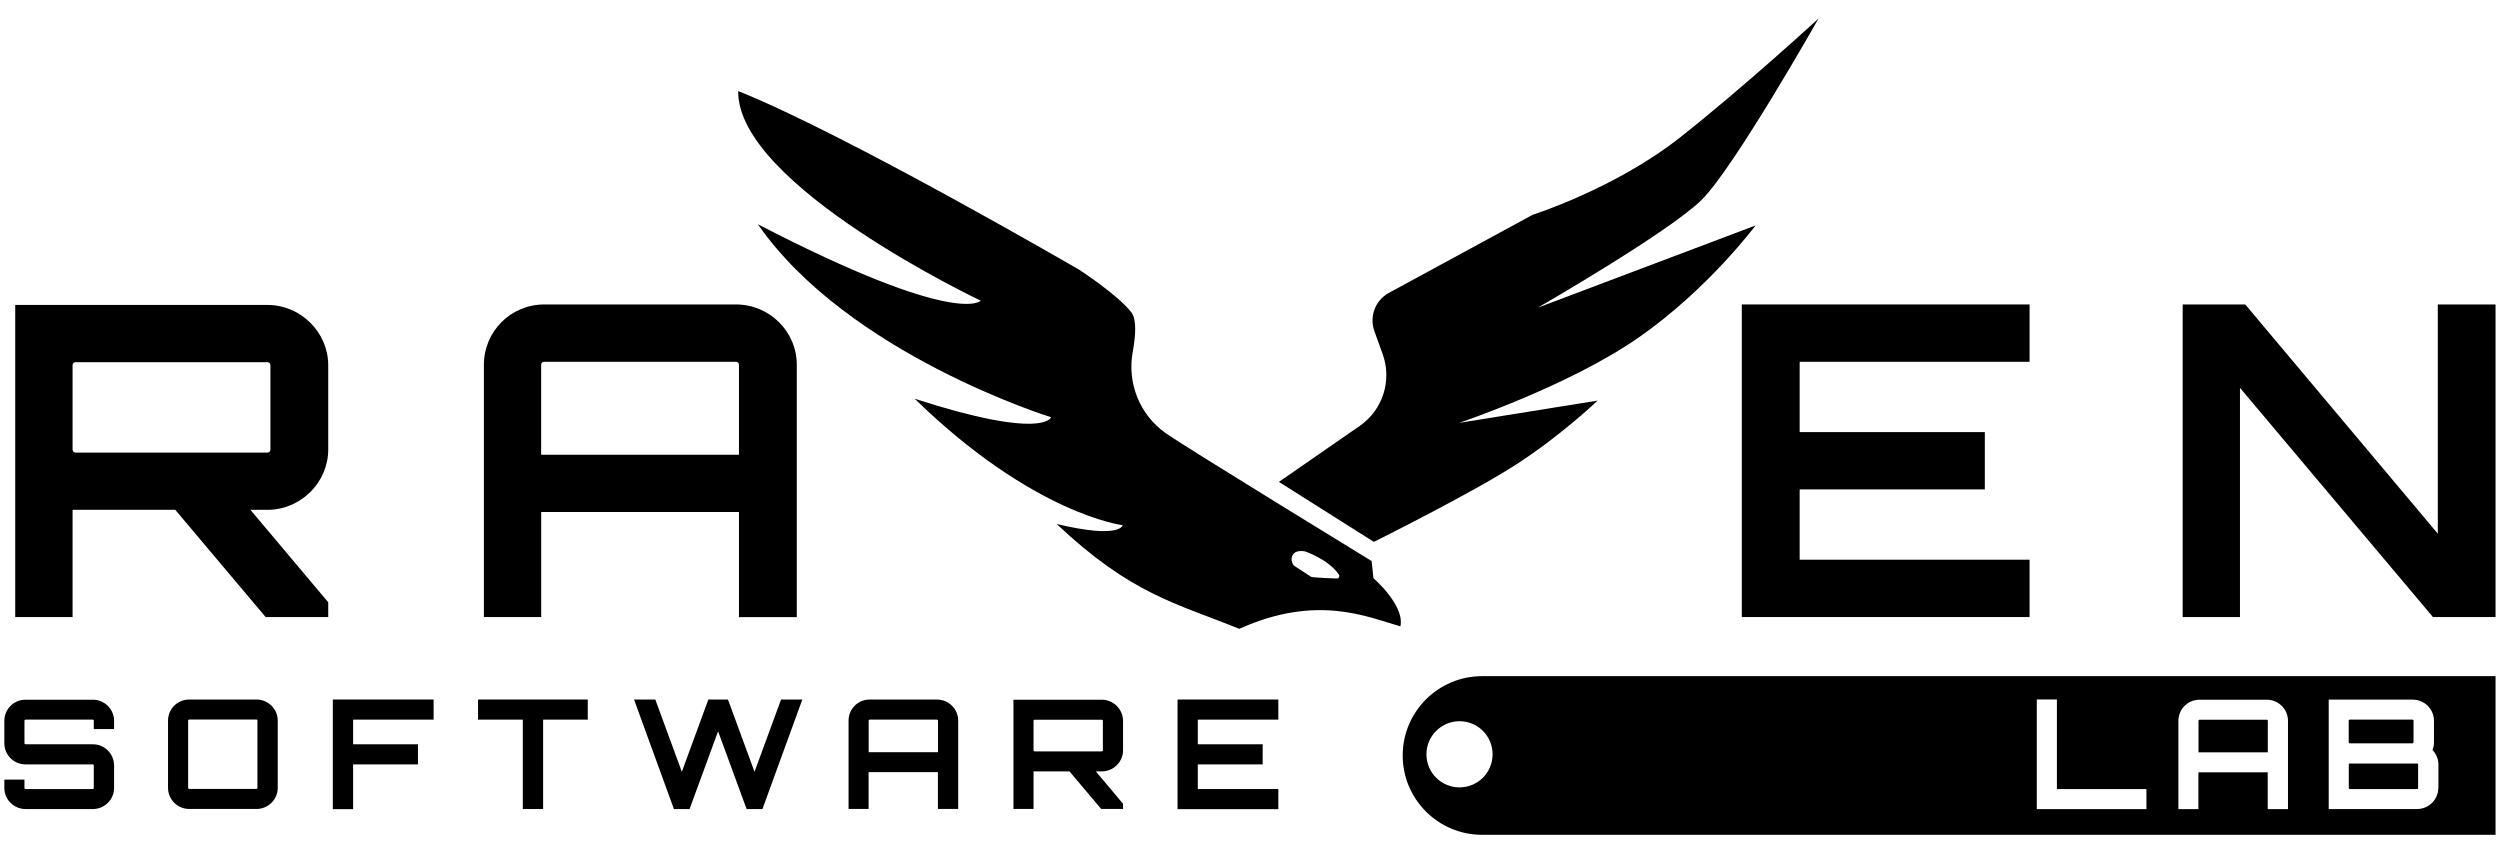
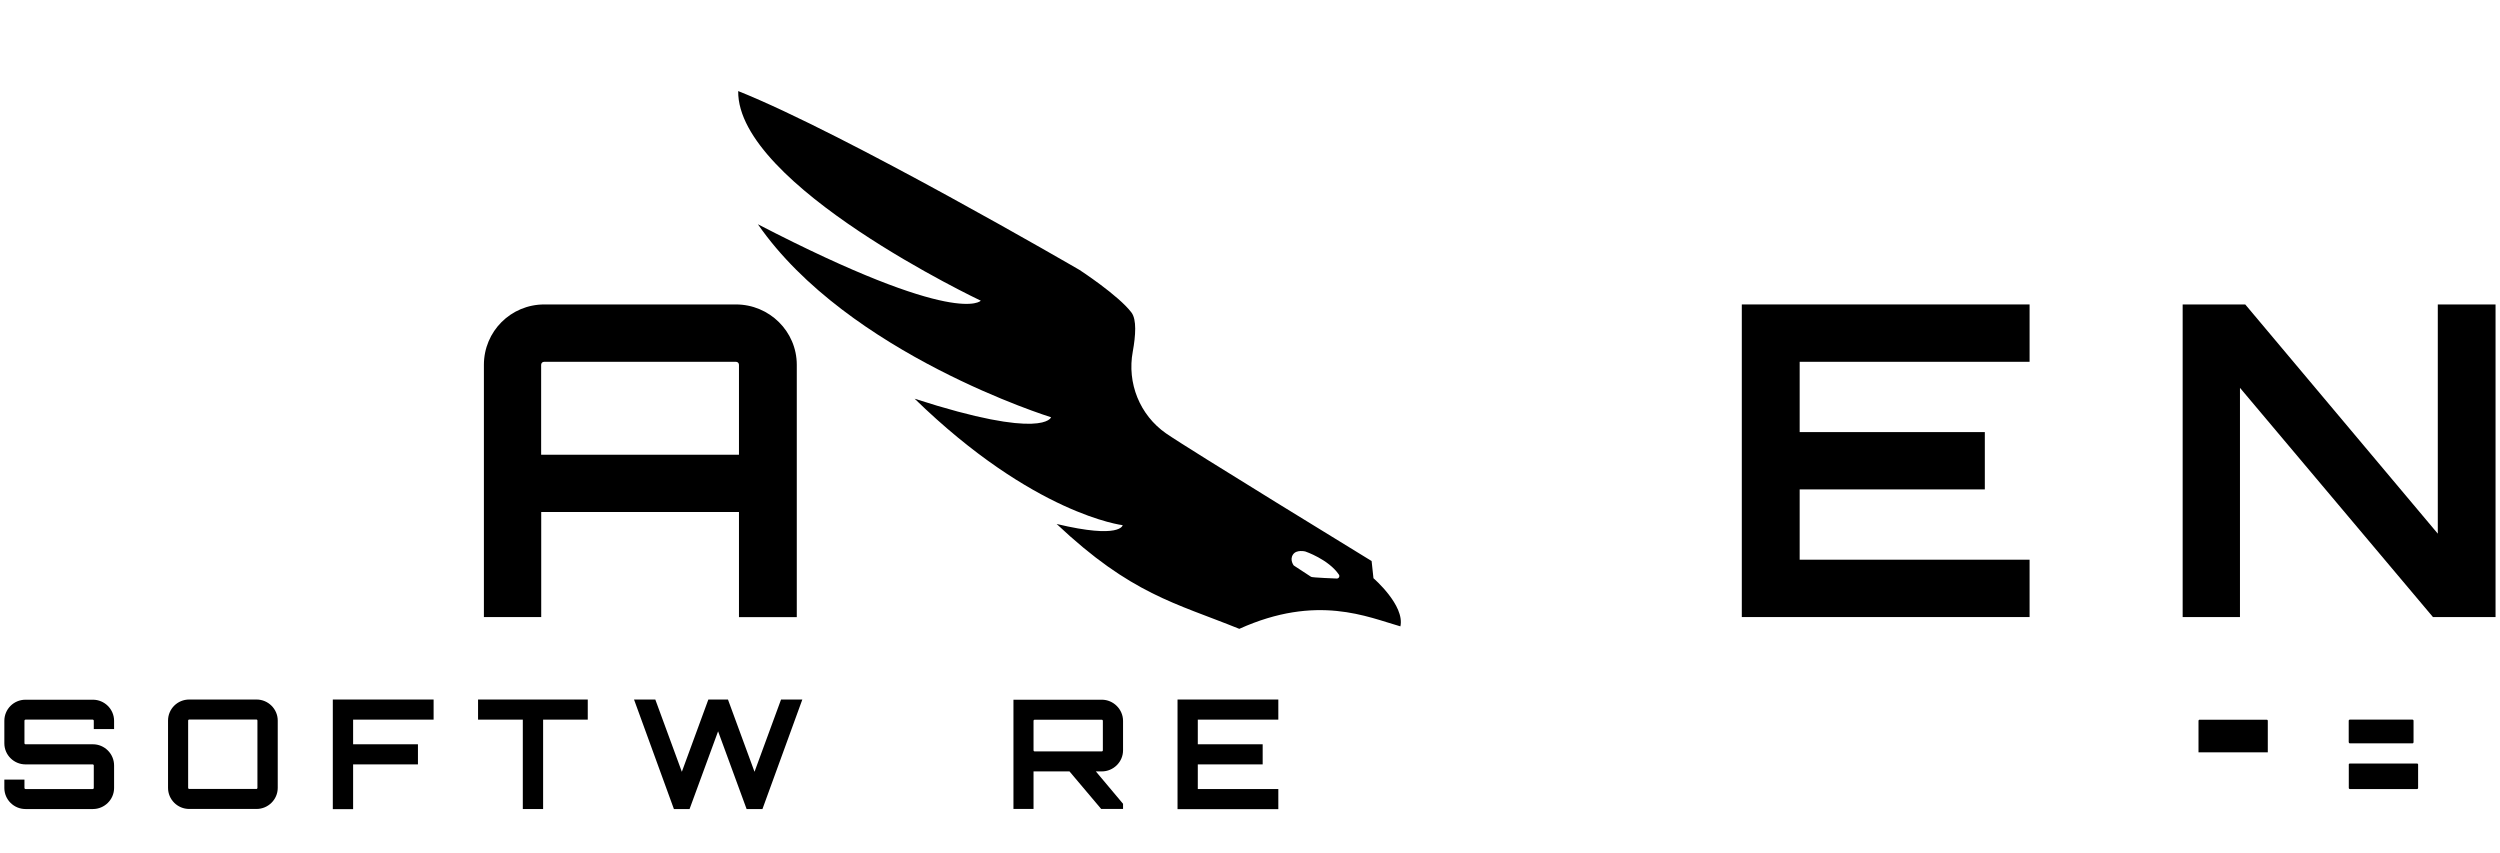
<svg xmlns="http://www.w3.org/2000/svg" width="252px" height="86px" viewBox="0 0 252 86" version="1.1">
  <g id="surface1">
    <path style=" stroke:none;fill-rule:nonzero;fill:rgb(0%,0%,0%);fill-opacity:1;" d="M 11.5 73.488 L 9.453 73.488 L 9.453 72.648 C 9.453 72.59 9.402 72.539 9.363 72.539 L 2.574 72.539 C 2.516 72.539 2.465 72.59 2.465 72.648 L 2.465 74.914 C 2.465 74.973 2.516 75.023 2.574 75.023 L 9.363 75.023 C 10.531 75.023 11.5 75.973 11.5 77.16 L 11.5 79.426 C 11.5 80.602 10.531 81.551 9.363 81.551 L 2.574 81.551 C 1.398 81.551 0.438 80.602 0.438 79.426 L 0.438 78.586 L 2.465 78.586 L 2.465 79.426 C 2.465 79.484 2.516 79.535 2.574 79.535 L 9.363 79.535 C 9.41 79.535 9.453 79.484 9.453 79.426 L 9.453 77.16 C 9.453 77.102 9.402 77.051 9.363 77.051 L 2.574 77.051 C 1.398 77.051 0.438 76.102 0.438 74.926 L 0.438 72.66 C 0.438 71.48 1.387 70.531 2.574 70.531 L 9.363 70.531 C 10.531 70.531 11.5 71.48 11.5 72.66 Z M 11.5 73.488 " />
    <path style=" stroke:none;fill-rule:nonzero;fill:rgb(0%,0%,0%);fill-opacity:1;" d="M 25.859 70.512 C 27.027 70.512 27.996 71.461 27.996 72.637 L 27.996 79.414 C 27.996 80.594 27.027 81.543 25.859 81.543 L 19.074 81.543 C 17.895 81.543 16.938 80.594 16.938 79.414 L 16.938 72.637 C 16.938 71.461 17.887 70.512 19.074 70.512 Z M 25.859 79.527 C 25.91 79.527 25.949 79.477 25.949 79.414 L 25.949 72.637 C 25.949 72.578 25.902 72.527 25.859 72.527 L 19.074 72.527 C 19.016 72.527 18.965 72.578 18.965 72.637 L 18.965 79.414 C 18.965 79.477 19.016 79.527 19.074 79.527 Z M 25.859 79.527 " />
    <path style=" stroke:none;fill-rule:nonzero;fill:rgb(0%,0%,0%);fill-opacity:1;" d="M 43.707 70.512 L 43.707 72.539 L 35.594 72.539 L 35.594 75.023 L 42.129 75.023 L 42.129 77.051 L 35.594 77.051 L 35.594 81.562 L 33.547 81.562 L 33.547 70.512 Z M 43.707 70.512 " />
    <path style=" stroke:none;fill-rule:nonzero;fill:rgb(0%,0%,0%);fill-opacity:1;" d="M 59.246 70.512 L 59.246 72.539 L 54.746 72.539 L 54.746 81.551 L 52.699 81.551 L 52.699 72.539 L 48.188 72.539 L 48.188 70.512 Z M 59.246 70.512 " />
    <path style=" stroke:none;fill-rule:nonzero;fill:rgb(0%,0%,0%);fill-opacity:1;" d="M 80.875 70.512 L 76.855 81.551 L 75.258 81.551 L 72.383 73.715 C 71.445 76.293 70.438 78.988 69.508 81.551 L 67.93 81.551 L 63.91 70.512 L 66.055 70.512 L 68.73 77.797 L 71.402 70.512 L 73.379 70.512 L 76.055 77.797 L 78.73 70.512 Z M 80.875 70.512 " />
-     <path style=" stroke:none;fill-rule:nonzero;fill:rgb(0%,0%,0%);fill-opacity:1;" d="M 94.441 70.512 C 95.617 70.512 96.586 71.461 96.586 72.637 L 96.586 81.543 L 94.539 81.543 L 94.539 77.828 L 87.555 77.828 L 87.555 81.543 L 85.535 81.543 L 85.535 72.637 C 85.535 71.461 86.484 70.512 87.672 70.512 Z M 94.551 75.824 L 94.551 72.648 C 94.551 72.59 94.5 72.539 94.441 72.539 L 87.672 72.539 C 87.613 72.539 87.562 72.59 87.562 72.648 L 87.562 75.824 Z M 94.551 75.824 " />
    <path style=" stroke:none;fill-rule:nonzero;fill:rgb(0%,0%,0%);fill-opacity:1;" d="M 113.203 75.633 C 113.203 76.801 112.234 77.758 111.059 77.758 L 110.461 77.758 L 113.203 81.023 L 113.203 81.543 L 111 81.543 L 107.805 77.758 L 104.18 77.758 L 104.18 81.543 L 102.156 81.543 L 102.156 70.531 L 111.059 70.531 C 112.234 70.531 113.203 71.5 113.203 72.668 Z M 111.059 75.742 C 111.117 75.742 111.168 75.691 111.168 75.633 L 111.168 72.66 C 111.168 72.598 111.117 72.547 111.059 72.547 L 104.293 72.547 C 104.23 72.547 104.18 72.598 104.18 72.66 L 104.18 75.633 C 104.18 75.691 104.23 75.742 104.293 75.742 Z M 111.059 75.742 " />
    <path style=" stroke:none;fill-rule:nonzero;fill:rgb(0%,0%,0%);fill-opacity:1;" d="M 128.855 72.539 L 120.738 72.539 L 120.738 75.023 L 127.277 75.023 L 127.277 77.051 L 120.738 77.051 L 120.738 79.535 L 128.855 79.535 L 128.855 81.562 L 118.695 81.562 L 118.695 70.512 L 128.855 70.512 Z M 128.855 72.539 " />
    <path style=" stroke:none;fill-rule:nonzero;fill:rgb(0%,0%,0%);fill-opacity:1;" d="M 243.637 76.961 L 236.867 76.961 C 236.809 76.961 236.758 76.992 236.758 77.051 L 236.758 79.426 C 236.758 79.484 236.809 79.535 236.867 79.535 L 243.637 79.535 C 243.695 79.535 243.746 79.484 243.746 79.426 L 243.746 77.051 C 243.734 76.992 243.695 76.961 243.637 76.961 Z M 243.637 76.961 " />
    <path style=" stroke:none;fill-rule:nonzero;fill:rgb(0%,0%,0%);fill-opacity:1;" d="M 236.859 74.926 L 243.195 74.926 C 243.246 74.926 243.285 74.875 243.285 74.812 L 243.285 72.648 C 243.285 72.59 243.238 72.539 243.195 72.539 L 236.859 72.539 C 236.801 72.539 236.75 72.59 236.75 72.648 L 236.75 74.812 C 236.758 74.875 236.801 74.926 236.859 74.926 Z M 236.859 74.926 " />
    <path style=" stroke:none;fill-rule:nonzero;fill:rgb(0%,0%,0%);fill-opacity:1;" d="M 228.484 72.547 L 221.719 72.547 C 221.656 72.547 221.609 72.598 221.609 72.66 L 221.609 75.832 L 228.594 75.832 L 228.594 72.66 C 228.594 72.59 228.543 72.547 228.484 72.547 Z M 228.484 72.547 " />
-     <path style=" stroke:none;fill-rule:nonzero;fill:rgb(0%,0%,0%);fill-opacity:1;" d="M 149.395 68.156 C 144.973 68.156 141.391 71.742 141.391 76.152 C 141.391 80.562 144.973 84.148 149.395 84.148 L 251.551 84.148 L 251.551 68.156 Z M 147.121 79.367 C 145.273 79.367 143.785 77.879 143.785 76.031 C 143.785 74.195 145.285 72.699 147.121 72.699 C 148.965 72.699 150.453 74.188 150.453 76.031 C 150.453 77.879 148.965 79.367 147.121 79.367 Z M 216.367 81.562 L 205.309 81.562 L 205.309 70.504 L 207.336 70.504 L 207.336 79.535 L 216.359 79.535 L 216.359 81.562 Z M 230.629 81.562 L 228.586 81.562 L 228.586 77.848 L 221.598 77.848 L 221.598 81.562 L 219.582 81.562 L 219.582 72.66 C 219.582 71.48 220.531 70.531 221.719 70.531 L 228.484 70.531 C 229.664 70.531 230.629 71.48 230.629 72.66 Z M 245.781 79.426 C 245.781 80.602 244.812 81.551 243.637 81.551 L 234.734 81.551 L 234.734 70.523 L 243.207 70.523 C 244.375 70.523 245.344 71.473 245.344 72.648 L 245.344 74.812 C 245.344 75.105 245.293 75.363 245.191 75.594 C 245.543 75.961 245.793 76.5 245.793 77.051 L 245.793 79.426 Z M 245.781 79.426 " />
-     <path style=" stroke:none;fill-rule:nonzero;fill:rgb(0%,0%,0%);fill-opacity:1;" d="M 33.086 45.312 C 33.086 48.633 30.32 51.391 26.949 51.391 L 25.242 51.391 L 33.086 60.711 L 33.086 62.199 L 26.777 62.199 L 17.668 51.391 L 7.316 51.391 L 7.316 62.199 L 1.535 62.199 L 1.535 30.738 L 26.949 30.738 C 30.32 30.738 33.086 33.492 33.086 36.828 Z M 26.949 45.621 C 27.129 45.621 27.258 45.492 27.258 45.312 L 27.258 36.816 C 27.258 36.637 27.129 36.508 26.949 36.508 L 7.625 36.508 C 7.445 36.508 7.316 36.637 7.316 36.816 L 7.316 45.312 C 7.316 45.492 7.445 45.621 7.625 45.621 Z M 26.949 45.621 " />
    <path style=" stroke:none;fill-rule:nonzero;fill:rgb(0%,0%,0%);fill-opacity:1;" d="M 74.18 30.688 C 77.551 30.688 80.316 33.402 80.316 36.777 L 80.316 62.207 L 74.488 62.207 L 74.488 51.609 L 54.555 51.609 L 54.555 62.199 L 48.777 62.199 L 48.777 36.777 C 48.777 33.402 51.492 30.688 54.867 30.688 Z M 74.488 45.84 L 74.488 36.777 C 74.488 36.598 74.359 36.469 74.18 36.469 L 54.855 36.469 C 54.676 36.469 54.547 36.598 54.547 36.777 L 54.547 45.84 Z M 74.488 45.84 " />
    <path style=" stroke:none;fill-rule:nonzero;fill:rgb(0%,0%,0%);fill-opacity:1;" d="M 204.582 36.469 L 181.406 36.469 L 181.406 43.555 L 200.07 43.555 L 200.07 49.332 L 181.406 49.332 L 181.406 56.418 L 204.582 56.418 L 204.582 62.199 L 175.574 62.199 L 175.574 30.688 L 204.582 30.688 Z M 204.582 36.469 " />
    <path style=" stroke:none;fill-rule:nonzero;fill:rgb(0%,0%,0%);fill-opacity:1;" d="M 245.723 30.688 L 251.551 30.688 L 251.551 62.199 L 245.242 62.199 L 225.789 39.094 L 225.789 62.199 L 220.012 62.199 L 220.012 30.688 L 226.32 30.688 L 245.73 53.793 L 245.73 30.688 Z M 245.723 30.688 " />
-     <path style=" stroke:none;fill-rule:nonzero;fill:rgb(0%,0%,0%);fill-opacity:1;" d="M 154.504 21.645 L 140.004 29.52 C 138.625 30.27 138.008 31.906 138.535 33.375 L 139.375 35.699 C 140.332 38.355 139.383 41.316 137.07 42.926 L 128.914 48.574 L 138.484 54.621 C 138.484 54.621 148.418 49.684 152.898 46.777 C 157.379 43.875 161.043 40.379 161.043 40.379 L 147.078 42.625 C 147.078 42.625 158.117 38.922 165.145 34.043 C 172.172 29.16 176.965 22.723 176.965 22.723 L 154.996 31.02 C 154.996 31.02 168.25 23.391 171.535 20.137 C 174.816 16.883 183.312 1.863 183.312 1.863 C 183.312 1.863 175.887 8.691 169.348 13.859 C 162.801 19.012 154.504 21.645 154.504 21.645 Z M 154.504 21.645 " />
    <path style=" stroke:none;fill-rule:nonzero;fill:rgb(0%,0%,0%);fill-opacity:1;" d="M 138.445 58.285 L 138.258 56.551 C 138.258 56.551 119.773 45.242 117.535 43.684 C 114.883 41.836 113.594 38.613 114.184 35.438 C 114.48 33.801 114.582 32.215 114.055 31.508 C 112.746 29.77 108.824 27.215 108.824 27.215 C 108.824 27.215 85.297 13.531 74.41 9.18 C 74.289 18.691 98.863 30.309 98.863 30.309 C 98.863 30.309 96.555 33.043 76.395 22.605 C 85.477 35.719 105.949 42.059 105.949 42.059 C 105.949 42.059 105.258 44.422 92.195 40.191 C 104.203 51.879 113.164 52.938 113.164 52.938 C 113.164 52.938 112.977 54.363 106.508 52.816 C 114.031 59.902 118.453 60.77 124.922 63.387 C 132.766 59.844 137.867 62.207 141.16 63.137 C 141.621 61.02 138.445 58.285 138.445 58.285 Z M 134.734 58.316 C 134.734 58.316 132.27 58.227 132.16 58.145 L 130.41 57 C 130.41 57 129.973 56.438 130.332 55.902 C 130.68 55.363 131.578 55.59 131.578 55.59 C 131.578 55.59 133.914 56.379 134.965 57.926 C 135.082 58.098 134.941 58.336 134.734 58.316 Z M 134.734 58.316 " />
  </g>
</svg>